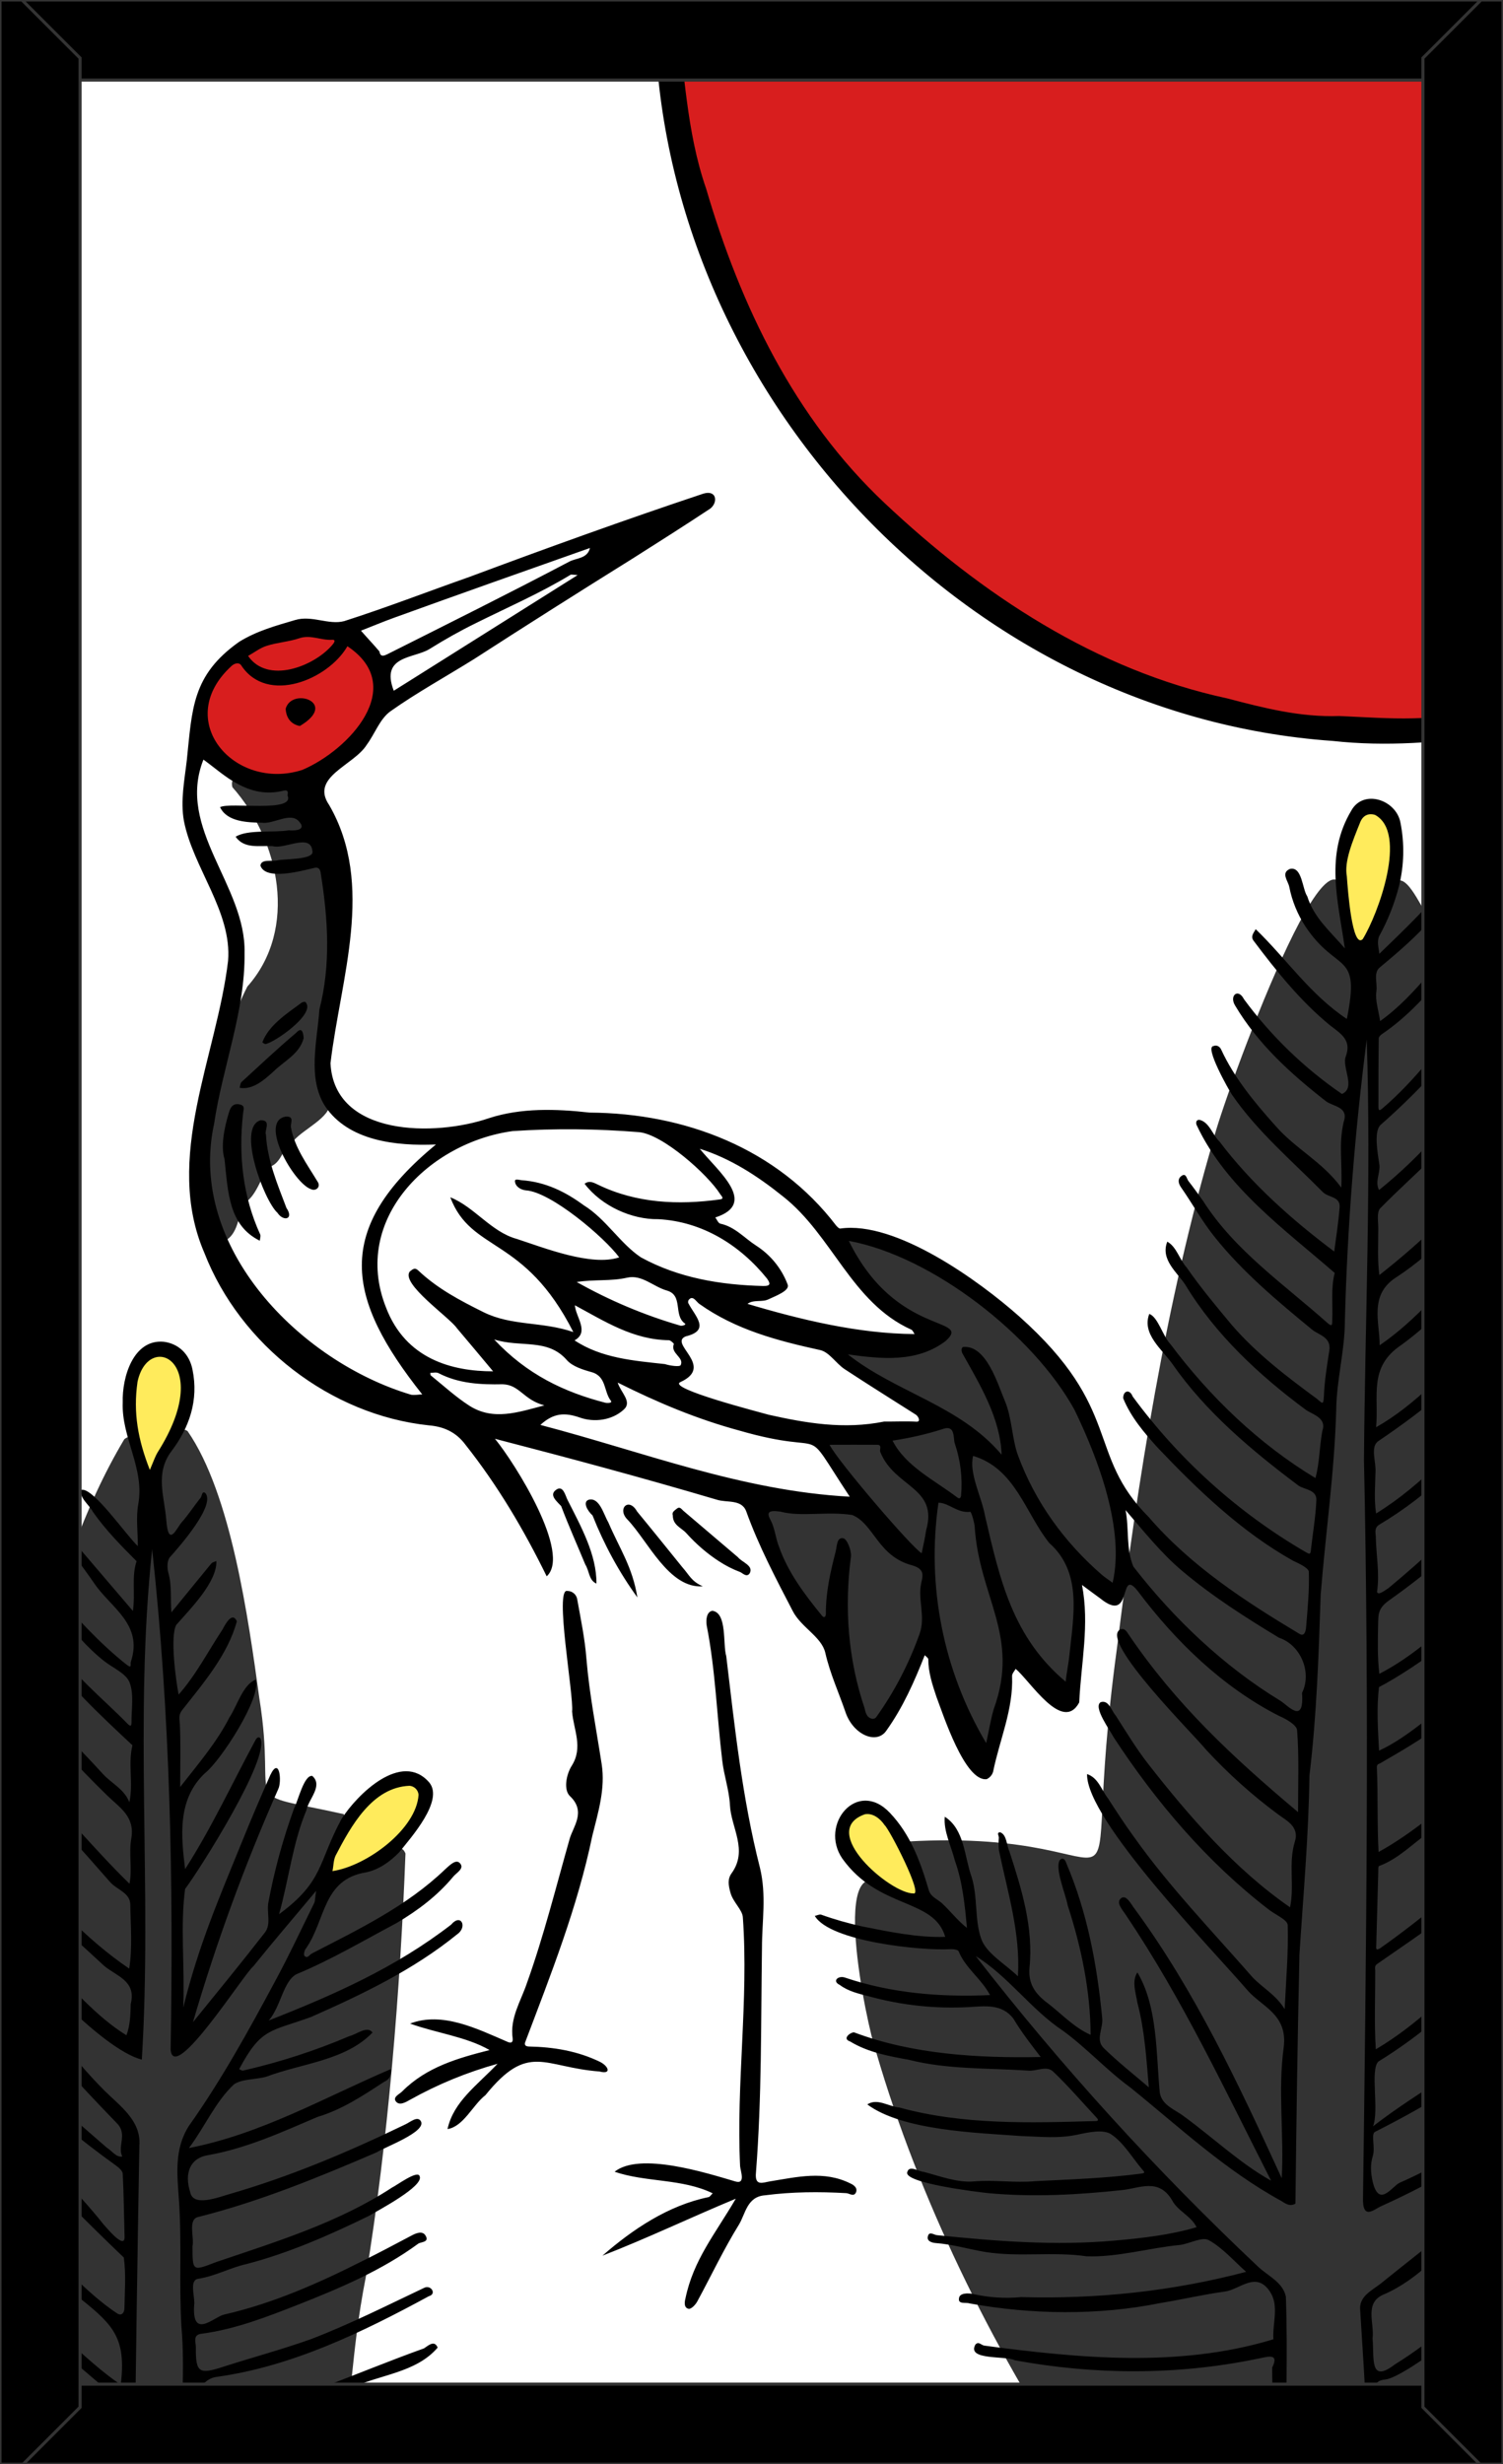
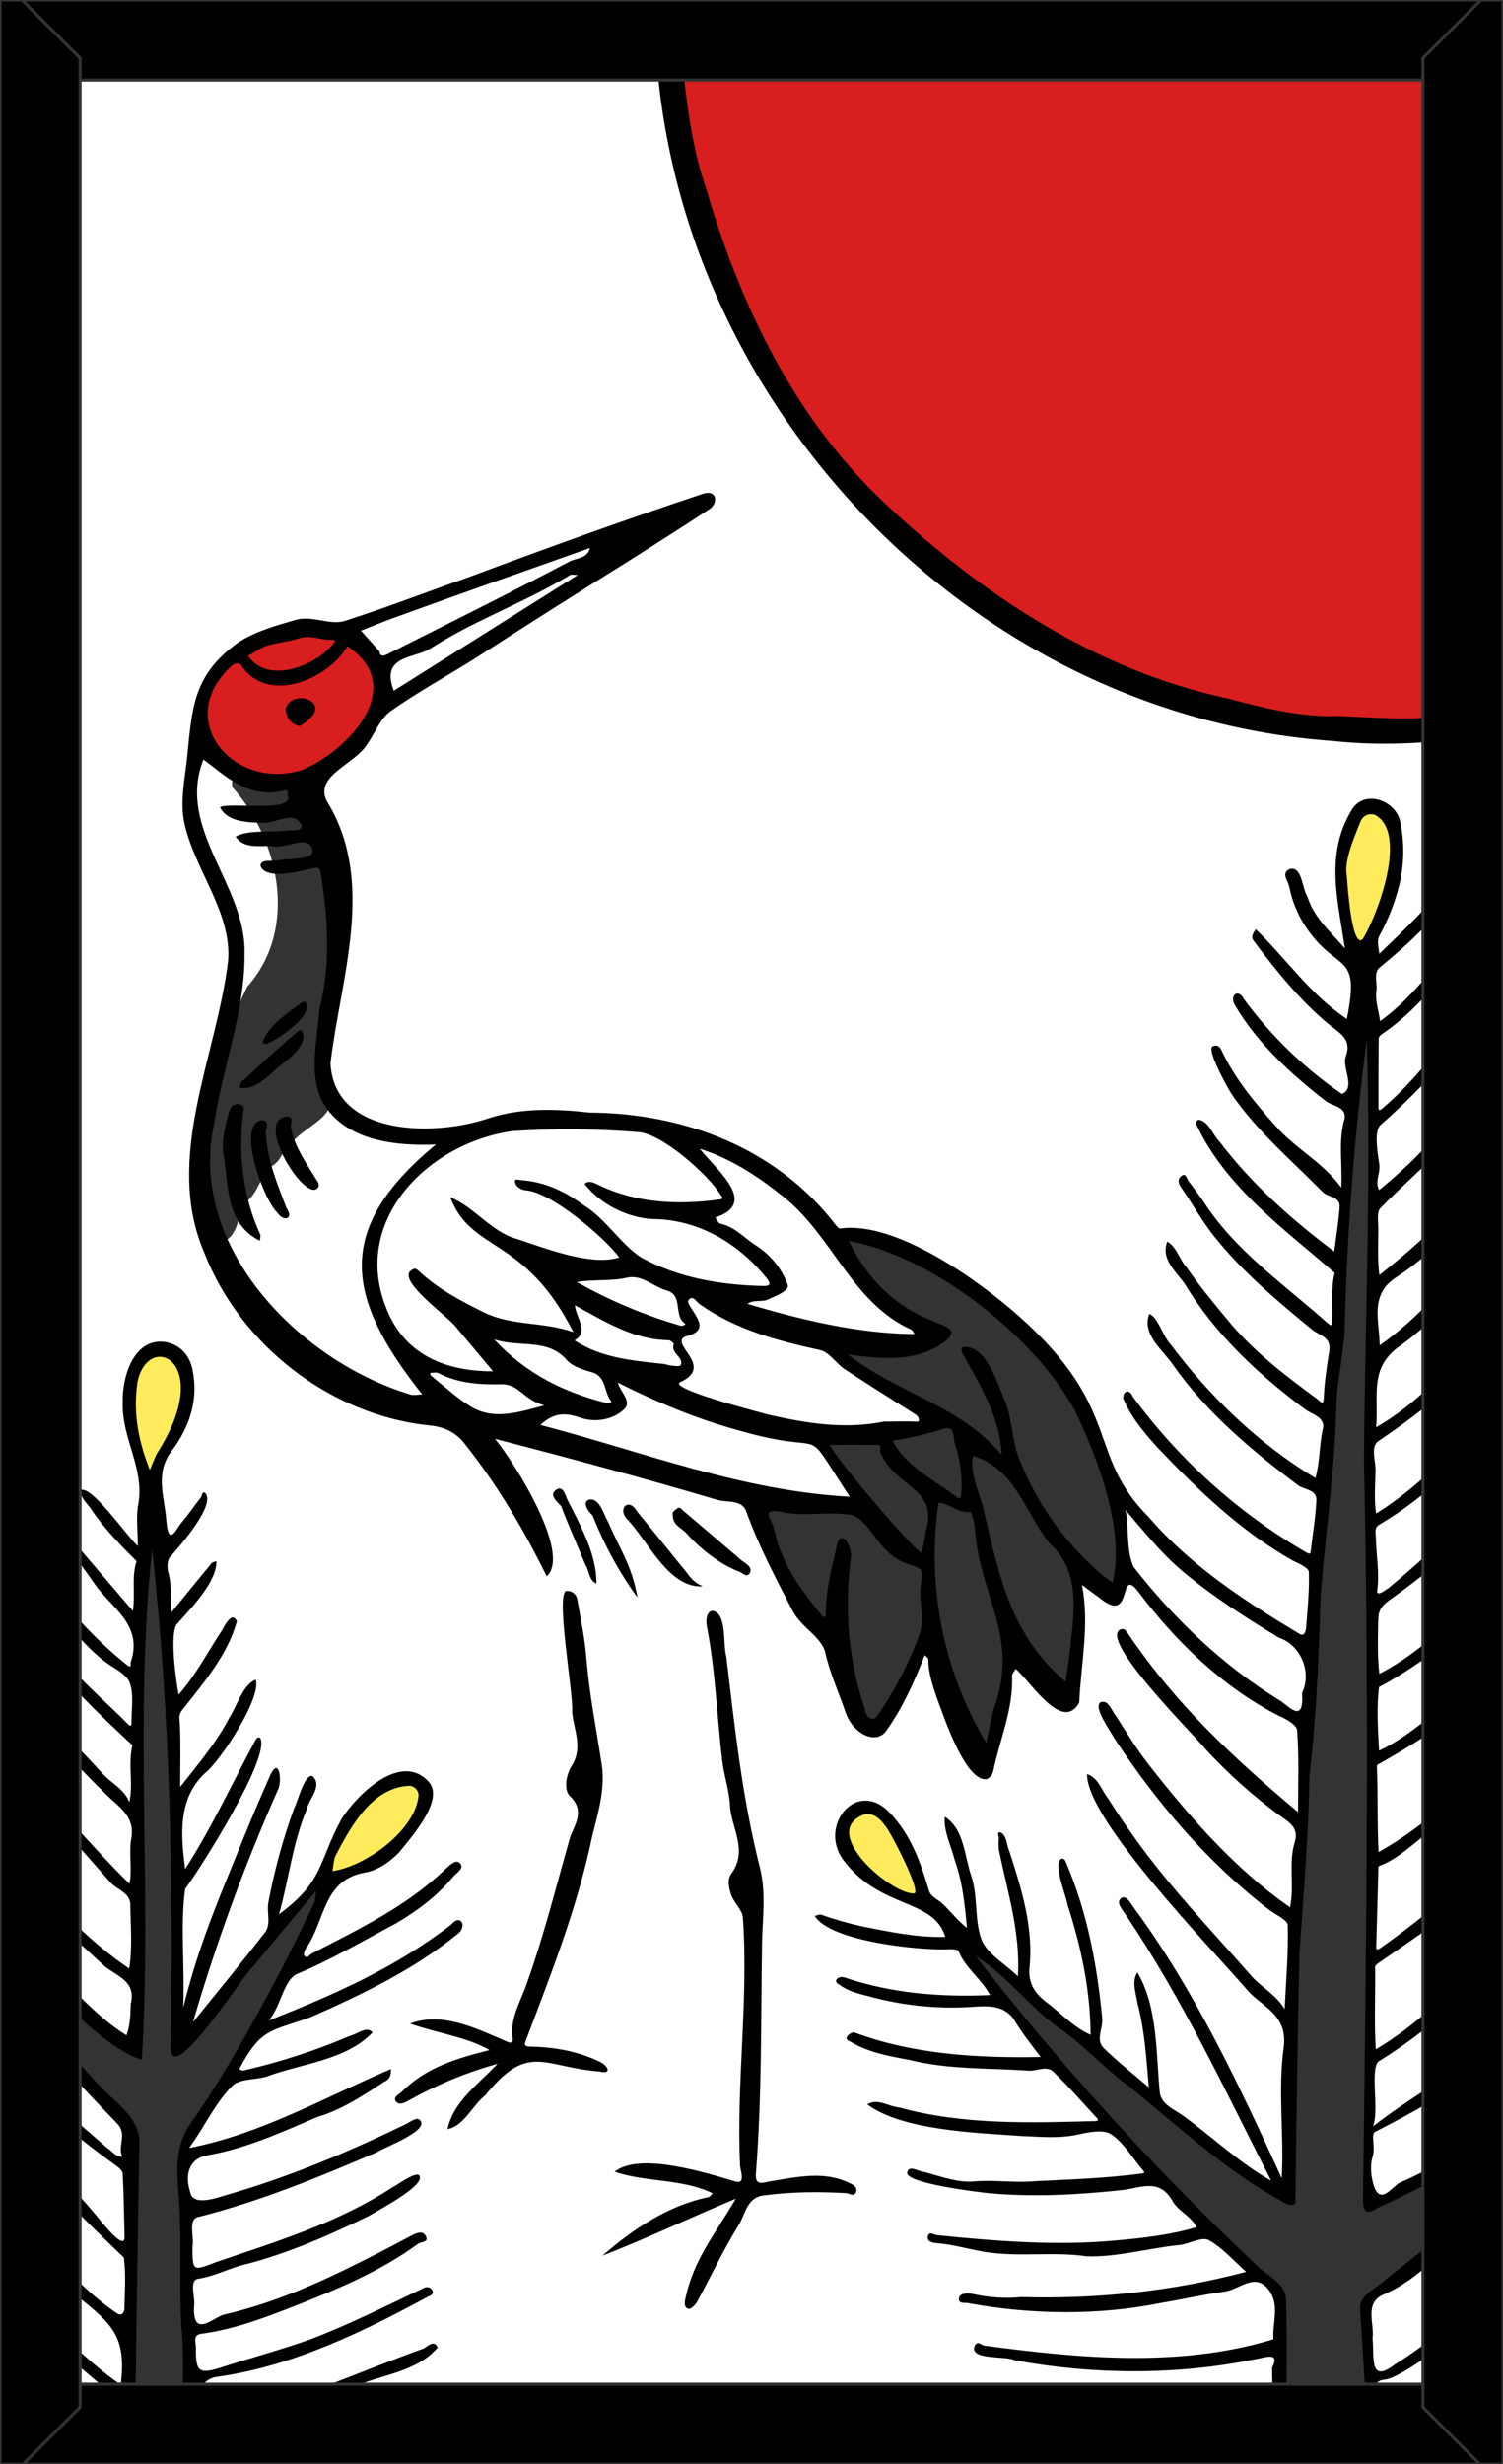
<svg xmlns="http://www.w3.org/2000/svg" xmlns:xlink="http://www.w3.org/1999/xlink" viewBox="0 0 976 1600">
  <rect x="0" y="0" width="976" height="1600" fill="#808080" stroke="none" />
  <style type="text/css">
	.st0{fill:#FFFFFF;}
	.st1{clip-path:url(#SVGID_2_);}
	.st2{fill:#333333;}
	.st3{fill:#FFEB5C;}
	.st4{fill:#D81E1E;}
	.st5{fill:none;stroke:#333333;stroke-width:2;stroke-linecap:square;stroke-miterlimit:3;}
</style>
  <g id="Paper_Backing">
    <path class="st0" d="M960,22v1556c0,3.3-2.7,6-6,6H22c-3.3,0-6-2.7-6-6V22c0-3.3,2.7-6,6-6h932C957.3,16,960,18.7,960,22z" />
  </g>
  <g>
    <g>
      <defs>
        <path id="SVGID_1_" d="M960,22v1556c0,3.3-2.7,6-6,6H22c-3.3,0-6-2.7-6-6V22c0-3.3,2.7-6,6-6h932C957.3,16,960,18.7,960,22z" />
      </defs>
      <clipPath id="SVGID_2_">
        <use xlink:href="#SVGID_1_" style="overflow:visible;" />
      </clipPath>
      <g class="st1">
-         <path class="st2" d="M903.9,1604c-15.9-8.7-15.5-6.3-14.7-25.7c0.8-23.7-0.6-45.3-2.2-69c-7.2-23.9,28.9-29.3,38.5-42.5     c17.9-12.8,34.4-31.8,51.9-42.5c7.5,36,0.1,136.3,2.6,175.7C984.4,1608.5,905.7,1602.2,903.9,1604z M697.2,1604     c-53.8-81.6-100.5-176.4-128.2-271.4c-6.3-17.5-32.1-140.9,9-105.5c34.6,17.7,13.7-14.2,10.9-31.4     c167.1-9.7,108.8,77.3,136.4-125.5C738.8,961.8,756.8,846.1,788,740c4.8-22,84.5-243.5,86.3-142.9c7.8,51.1,26.9-12.5,30.1-22.8     c8-10.8,17.4,13.6,24,22.5c93.3,191.5,37.2,516.5,51.7,726c0,6.5-0.2,50,0,57.7c-6.6,9.7-21.8,13.8-29.8,19.8     c-13.5,8.6-29,14.7-42.7,23.1c-7.8,6.4-14.9,11.6-20.1-6.3c5-168,2.7-338.5,3-505.3c-0.9-11-0.5-19.5,4.2-27.8     c-1.5-14.1-7.7-31.2-0.9-46.9c-1.7-16.5-5.9-37.2-0.9-54.7c3.5-6.4-5.5-14-1.5-20.5c1-3.2,0.7-4.2,0.3-7     c-4.8-14.9,3.4-24.4-0.5-36.4c1.4-21.5,2.6-83-13.5-31.3c-0.5,4.5,0.9,10.9,2.8,15.3c-0.9,5.8-7.6,11.3-4.7,17.1     c1.6,33-3.3,70.6-6.5,103.1c0.9,29.6-2.5,60.9-7.4,90.7c0.2,14.4,0.5,31.3-3.8,46.9c-2,10.9,1.9,24.1-1.7,36.1     c-4.5,20-1.4,40-4.3,60.6c-2.7,8.7-8.7,11.8-1.8,21.3c5.4,14.5-3.5,29.6-4.5,41.8c4.7,39.8-2.6,78.1-3.9,118.3     c-3.7,47.2-5.8,96.1-5.3,145c2.9,27.1-0.2,50.3-29.6,24.1c-32.8-25.6-67.3-49.1-95.6-79.5c-14.9-11.8-33.8-19.9-44.4-37.7     c-3.6-4.4-10.9-4.9-14.5-10c-11.5-5.7-10.5,8.5-5.4,14.5c11.3,11.4,24.4,24.8,32.8,40.1c21.8,25,48.7,47.2,67.2,75.2     c0.1,2.7,1.9,5,4.5,5.6c11.1,5.3,21.8,19.2,29.3,29.4c15,13.6,31.9,26.5,47,40.4c8.1,17.2,0.7,34.8,2.3,51.4     c-2.2,8.5,2.9,17.8-1.9,26.1c-2,2.6-1.6,6.3,0.9,8.4c5.4,5.3,0.5,18.8,2.1,27.2C837.4,1612.4,699.7,1600,697.2,1604z M0,1604     c-11.5,0.7-0.1-316.2-4-320.3c1.3-7.1,11.5-4.4,11.8,2.1c17.7,34.7,45,62.8,71.3,90.3c7.8,8.2,2,15.1,4.1,22.5     c-0.7,13.5,2,28.4,1.5,42.6c-3.5,20.7,6.6,46.2-3.6,64.8c-6.6,5.6,6.3,28.7,1.4,42.8c-2.8,14.7,3.8,31.8,1.2,46.8     C78.9,1609.4,11.4,1602.4,0,1604z M129.4,1599.4c-12.1-2.3-3.7-18.6-5.6-26.3c-8.6-10.1,6.5-22.8,2.6-32.6     c-6.1-11.2-1.6-32.3-4-45.6c1.5-17.7-4.5-38.4,0.7-56.5c3.5-9.3-11.2-23.8-2.3-33.8c-4.5-22.6,23-40.4,30.7-60     c1.8-12.3,16.5-20.7,19.1-31.6c5.8-10.4,10.1-27.7,19.9-34.4c2.8-1.3,4.2-4.4,3.2-7.3c-0.1-9.9,9.6-17.2,10.8-27.9     c-7-34.8-64.5,69.3-79,74.1c-16.4-6.6-11-77.7-8.4-92.9c3.6-6.6-4.4-14.7-2-23.7c-2.9-13.7,6-28.9-2-40.1     c2.9-36.2-4.9-69.1-3.6-104.6c-1.1-10.9-8.2-85.1-15.9-51.7c-5,25.1-2.4,49.8-4.4,75.2c-2.1,30.6,3.3,61.9-1.8,93.5     c1.4,34.4,3.6,72.8,0,108c16.3,107.3-61-17.8-91.3-33.6c14.7-102.9,31.7-224.4,84.6-313.1c8.3-6.7,8.8,10,11,14.9     c13.2,19.2,17.2-28.6,30.1-20.2c28.2,40.7,39.4,121.1,46.6,173.4c12.1,75.2-15.9,59.6,54.8,75.3c7.6,15.3-36,55.7,13.8,34.6     c7.6,2.3,21.7-21,26.3-9c-3.3,87.8-11.3,187-25.6,274.1C215.6,1590.3,251,1585.4,129.4,1599.4z" />
        <path class="st3" d="M592.6,1233.4c-56.8-12.5-54.6-84-14.9-50.7C582.5,1192.4,609.5,1229.5,592.6,1233.4z M215.8,1218.9     c-13.3-19.1,28.2-65.2,49.6-63.4C300.2,1170.2,238.9,1218.9,215.8,1218.9L215.8,1218.9z M97.1,958.4c-14.1-17.5-24.6-74.8,6.3-81     C141.3,884.1,111,943.5,97.1,958.4z M883.1,614.8c-17.7-16.7-15.6-56.8-3.7-82.5C919.6,498.3,908.4,601.5,883.1,614.8     L883.1,614.8z" />
        <path class="st2" d="M835,1604c-3.4-0.2-4.4-3.3-3.9-6.3c-0.5-35.3,0.9-67.9-0.3-106.1c-44-44.7-91.9-90.4-134-138.4     c-8.3-13.4-78.3-81.2-63.7-87.6c26.9,11.5,191.4,180.8,204,150.7c1-241.9,25.1-483.6,43.3-724.4c1.3-6.7,1.4-30.4,10.4-18.2     c1.8,148.9-2.5,300.8,0.1,450.8c-1.1,99.6-0.3,197.1-2.3,296.5c6.6,25.4,83.6-49.5,91.3-32.7c4.5,30-9.4,39.9-28.9,55.9     c-21.8,20.5-49.3,32.7-63.9,54.6c2.6,34.2,3.7,69.5,4.8,103.1C893.1,1606.8,836.5,1602.6,835,1604z M87.5,1604     c-8.6-5.3-2.9-23.2-4-32.9c2.3-58.4,1.3-120.2,3-178.3c1.3-14-12.2-23.2-21.7-32.7c-24.6-20.4-38.2-55.3-62.1-72.3     c-2.8,0.3-6.9-0.3-6.8-4c2.5-3.6-5.6-43.3,5.2-40.3c20.9,32.5,47.3,61,78.1,84.3c18.6,5.4,6.6-37.3,10.7-48.5     c-6.6-256.3,15.7-443.2,25.4-36.2c-5.8,144.6,15.9,56.8,73.6-1.3c42.5-50.7,4,31.2-6.6,47.2c-17.2,46.6-67.9,84-62.1,136.3     c2.5,57.6,1.7,115.6,3.3,172.9C128.6,1609.6,91.1,1601.8,87.5,1604L87.5,1604z M640.4,1135.8c-17.8-6.5-26-87.4-41.8-67.5     c-8.2,20-35.3,84.1-44.4,29.1c-7.3-12.5-1.2-37.6-13.6-44.9c-21,3.4-44.1-54.1-44.6-72.3c7.4-10.4,70.1,11.8,61.9-10.5     c-36.3-41.6-24.2-36.2,13.4-35.5c10.3-3.2,21.6-5.4,32.5-8.1c27.6-11.5-98.4-50.4-43.5-49.9c15.2,1.6,28.2,3.9,43.1-4.1     c4.7-2.1,4.2-9.5-0.7-11c-16.6-1.5-75.3-60.3-46.2-59c96.3,26.6,184.3,123.5,169.5,227.7c-42.1-12.1-15.9-15.4-29.8,60     c-0.1,10.5-9.8,4.3-13.6-0.6C639.8,1024.7,662.2,1116,640.4,1135.8z M146.2,805.5c-29.3-39.5-5.6-125.5,14.4-164.9     c33.2-37.3,21-94.9-9.7-129.5c-3.5-15,25.4,5.7,34.5-2c10.7,0.6,1.7,14.8,8.8,18.7c3,1.9,6.4,5.6,5.9,9.7     c37.6,62.6-4.3,121,14.4,178.3c-0.2,10-17,17-23.7,24.7c-6.7,2.9-7.3,13.5-14.6,16.7c-7.8,6.4-8.7,20.1-19.4,25     C155.6,789.8,153.8,801.9,146.2,805.5z" />
        <path class="st4" d="M182.9,506.6c-92.7-7.6-45.2-105.8,24.9-96.1C279,419.8,236.8,503.4,182.9,506.6z M911.6,470.5     c-163.4,6.1-331.1-93.7-411-233.2c-32.9-64.6-53.8-121-61.5-196c-3.4-10.8,2.4-30.6-9.1-36C402.2-19.4,977,3.6,976-4     c11.5-0.8,0.1,465.1,4,469.1c-1.1,6.9-6.7,2.2-10.8,1.7C952.3,468.1,929.5,470.7,911.6,470.5z" />
        <path d="M995.5,1370.7c-4.4-2.2-14.6,7.7-19.5,9.7c-21.8,13-43.7,26.6-67,36.8c-4.8,2-13.6,17.1-17.7-1     c-1.2-5.2-1.5-11.2,0.1-16.1c1.9-5.7-1.5-14.9,1.7-16c35-17.8,69.2-37.9,97.5-65.3c5-2.4,0.6-7.1-3.1-3.5     c-30.7,23.7-65.5,41.8-95.9,65.3c4.1-10.4-2-36.4,3.4-42c27.9-17.2,53-38.7,74.2-63.7c2.4-3.2,9-9.8,5.7-13.3     c-4.9-2.8-7,5.8-10.6,9.3c-22.2,21.4-44,43.9-70.9,59.7c-1.1-17.1-0.3-34.2-0.4-51.3c0-1.5-0.7-2.9,1.7-4.4     c19.5-13.7,80.1-53.2,86-73.4c-2-0.1-3.5-0.1-4.8,1.3c-26.8,20.4-52.2,42.9-79.7,62.2c-3.1,1.9-2.5-0.2-2.5-2.1     c0.5-15.8,0.8-31.7,1.3-47.5c0-1.3-0.1-3.6,0.5-3.8c12.7-4.7,21.8-14.5,32.5-22c16.4-12.4,43.8-28.3,48.5-49.1     c-8.9,1.1-12.2,9.5-18.5,14.8c-19.8,16.9-40.3,34.8-62.8,47.2c-1-18.2-0.3-36.4-1.1-54.6c-0.1-2.6,0.9-2.3,2.3-3.1     c26.3-15.2,54.5-31.6,71.1-57.7c-9.3,0.7-11.8,7-17.8,12.3c-18.5,11.7-34.3,28.1-54.2,37.3c-0.7-13.4-1.7-28.2,0-41.3     c21.4-11,76.5-48.3,78.4-72.3c-8.5,2.9-12.5,12.7-19.3,18.3c-18.2,16.7-36.9,34.1-58.9,45.4c-1.3-10.6-1-21.4-0.8-32.1     c0.2-6-0.4-10.2,7-15.5c26.8-19.1,53.5-40.4,68.8-70.8c-1.3-3.8-4.8-3.1-6.3,0.2c-18.1,23.6-39.9,43.6-62.7,62.5     c-1.6,0.9-6.8,5.3-7.5,2.5c1.8-12.1-0.6-24-0.8-36c0-1.6-1.3-5.5,2.2-7.6c16.3-9.7,31.4-21.3,45-34.5     c11.6-11.2,21.4-24.3,31.5-37c1.6-2.4,0.3-6.4,0.5-9.1c-24.2,26.6-48.2,54.3-79,73.3c-1.4-8.8-0.6-18-0.4-27     c0.4-6.9-3.6-16.5,2-20.1c26.8-18.2,69.5-49.5,80-80.5c-7.3,0.8-10,8.2-14.3,12.8c-21,21-41.3,44.1-67.3,58.8     c1.9-20.6-5.2-39.1,16.5-53.5c22.5-16.5,43.2-38.4,56.3-64c-3.7-1.3-5.7,1-7.9,3.4c-19.8,21.3-38.4,44.3-62.6,60.9     c0.1-14.8-7.2-32.9,11-44.3c26.3-17.2,48.4-42.1,65.1-68.6c2.4-3.1,5-10.1,2.2-12.9c-2-1.1-2.9,1-3.8,2.9     c-19.6,29.9-46.6,55.2-74.7,77.3c-1.3-9.8-0.7-19.8-0.7-29.6c0.1-4.7-1.2-10.9,1.2-13.7c22.9-23.4,49.9-44.4,67-72.8     c2.4-5.7,14.6-19,8.6-24.2c-2.2-1.7-5.2,3-7,6c-18.3,30.2-41.8,56.9-69.3,79.1c-2.7-5.5,0.5-10,0.3-15.8     c-1.3-8.9-3.8-22.5,0.8-26.6c25.1-21.9,68.2-66,77.5-97.6c-6.6,1.3-16.8,19.5-22.5,25.2c-16.4,21.8-32.9,43.8-53.8,61.7     c-1.9,1.6-2.7,1.9-2.7-1c0-14.8,0-29.6,0.2-44.4c0-0.9,1.1-2.1,2-2.7c16.6-11.2,30.1-26.2,42.6-41.6c6.2-9.5,16.3-18.4,17.5-30     c-21.1,19.5-37,45.9-61.2,63.1c-1-6.9-3.3-13.4-2.4-19.5c0.8-5.2-2.3-12,2.5-15.6c14.2-11.9,50.1-41.2,46-59.3     c-13.1,19.1-30,34.5-46.6,50.7c-0.5-4.2-1.6-7.6-0.2-11.3c5.7-10.3,10.1-21.4,13-32.8c3.3-13.5,3.6-27.5,0.9-41.1     c-2.8-14.9-24.1-21.9-31.9-7.8c-17.2,28.8-8.7,58.3-4.2,89.5c-9.8-11.4-20-19.8-24.4-33.8c-3.3-4.8-3.3-19.7-11.3-17.8     c-6,2.6-1.2,7.7-0.4,11.6c1.8,9.2,5.4,18,10.6,25.9c20.7,30.9,35.8,15.2,26.8,59.9c-23.8-15.8-39.2-39-59.2-58.3     c-1.2,2.4-3.6,4.6-1.3,7.6c14.7,19.6,30.5,39.2,49.4,54.7c7.5,5.8,14.3,9.7,10.4,20.4c-2.7,6.9,6.8,20.4-2.5,24.3     c-24.5-16.8-46-37.6-63.6-61.5c-3.8-7.5-9.8-2.3-5.7,4.2c14.8,24.9,36.1,44.2,58.9,62c4.5,3.5,15.1,3.5,11.5,13.6     c-3.3,14.6-0.8,25.3-1.5,42.5c-12.7-17.2-29.7-25-43.1-40.5c-13.4-15-26.4-30.7-34.9-49.1c-0.9-2-2.9-3.2-5-2.3     c-6,0.4,10,28.6,12,31.6c16.5,23.9,38.7,42.7,59,63.2c3.5,3.6,11.4,2.8,10.9,9.8c-0.7,9.7-2.3,19.4-3.5,28.8     c-27.6-20.7-53.7-43.9-74.5-71.4c-4.5-4.3-6.6-12.6-13-14.1c-2.7-0.1-2.3,2.7-1.7,3.7c19,40.3,57.1,67.5,89.5,95.7     c-2.6,10.2-1.1,20.6-1.6,30.8c-0.1,2.4,0.3,4.6-3,1.8c-28.2-25.2-60.3-47-80.9-79.4c-3.1-4.3-6.2-8.7-9.5-12.9     c-1.2-1.6-1.5-5.5-4.6-3.2c-2.3,1.7-2.2,4.4-0.2,7.3c7.4,10.6,13.7,22.1,21.8,32.2c18.3,22.9,40.7,41.6,63.3,60.2     c4.3,3.6,12.6,4.7,11.2,13.7c-1.5,9.7-3.1,19.5-3.5,29.4c-0.3,6.4-1,4.7-4.6,1.8c-19.6-14.4-39.4-29.5-55.3-48     c-10.1-12.1-20.2-24.2-29.2-37.2c-4.7-5.1-6.5-13.4-12.6-16.8c-4.6,11.6,6.3,19.8,11.7,28c19.6,32.4,48,58.8,78.4,81.3     c4.5,3,13.5,5.2,10.6,13.5c-2,10.5-1.7,20.4-4.5,30.7c-36.8-22.2-68.4-52.6-94.2-87c-4.9-5.1-8-17.5-13.7-19.6     c-5,13.1,8.4,23.1,15,32.5c21.7,31.2,51.4,56.1,81.9,79c4,2.7,12,2.6,11.6,9.6c-0.5,10.9-2.4,21.8-3.6,32.6     c-0.3,2.8-1.1,2.1-3.1,1.1c-44.1-25.6-82.4-60.1-112.6-101.2c-2-5.2-6.4-3.5-6.1,1.3c5,12.2,13.4,22,22,31.6     c26.3,27.7,54.7,55,88.3,73.8c3.9,1.8,10.1,4.7,10.2,7.2c0.4,12.1-0.8,24.2-1.8,36.3c-0.2,1.8-0.9,6.1-4.4,3.9     c-35.5-21.3-70.5-44.1-97.8-75.8c-40.9-41-16.3-69.8-84-130.2c-26.1-23.2-80.2-62.3-116.3-57.1c-0.7,0.1-1.9-1.1-2.6-1.9     c-38.3-50.2-98.3-73-160.1-73.4c-22.2-2.5-44.6-3.1-65.3,3.6c-34.9,12-100.5,12.2-103-35.6c6.5-55,29.1-115.8-0.8-167.6     c-12.7-18.4,16-25.7,24.4-39.3c5.3-7.2,8.5-16.8,15.4-21.7c17.4-12.3,36.2-22.6,54.3-33.9c34.2-22.1,68.5-43.8,103-65.3     c16.4-10.4,32.8-20.8,49-31.5c6.5-3.5,6.3-13.3-3.1-10.6c-51,17-101.6,35.3-152,54.1c-27,9.5-54.1,20-81.3,28.7     c-10.1,2.7-21-4-31.9-0.7c-12.5,3.7-24.8,7-36.4,14.2c-30.6,21.7-30.4,43.5-33.9,76.8c-1.5,13-4.2,26.3-1.9,39.3     c5.9,30.6,31.3,59,28.7,91c-7.4,62.1-42,128-15.4,189.6c23.3,59.8,81.8,105.3,145.9,112c9.5,0.8,17.5,4.3,23.6,12.5     c21,26.5,38,55.3,52.8,85.5c16.2-14.7-20.4-73.2-33.6-89.3c49.4,12.8,95.5,25.2,143.9,39.5c6.6,2.2,16.3-0.5,19.3,7.7     c8.1,22.5,19.2,43.5,30.2,64.7c5.5,10.6,18.7,16.7,21.1,27c3.1,13.6,8.8,25.9,13.2,38.8c5,14.5,20.3,21.2,26.6,11.6     c10.7-15,18.1-31.8,24.8-48.8c0.8,0.9,2.3,1.8,2.3,2.7c0,8.4,2.6,16.3,5.2,24.1c4.4,11.6,18.5,55.4,32.7,53.7     c2-0.9,3.6-2.7,4.2-4.9c4.2-20.7,13.2-40.4,12.3-62.1c0-1.6,1.5-3.1,2.3-4.6c9.2,7.4,30.4,42,41.3,21.8     c1.2-25.7,6.8-50.6,1.8-76.3c4.7,3.5,8.2,6.1,11.8,8.7c21.8,17.7,11.5-21.4,24.6-4.5c24.4,32.5,54.8,62,91.3,80.7     c4.7,2,11.8,6,12,9.5c1.3,17,0.6,34.1,0.6,53.1c-43.1-36.2-79.3-70.1-110-115.3c-1.2-1.9-2.8-4.6-5.6-3.2     c-13.4,7.4,48.1,68.3,55.8,77.9c14.3,15.5,30,29.6,46.9,42.1c5.3,4,14,7.9,10.8,17.8c-4.3,13.9-0.1,28.4-3.1,42.5     c-35.6-24.6-65.5-59-92.2-93.2c-7.7-9.9-14.2-20.7-21-31.3c-2.8-3.1-4.4-10.3-9.7-8.7c-5.3,3,6.2,18.5,8.3,22.7     c27.5,42.1,60.8,81.2,100.7,111.9c4.3,3.4,12.3,6.7,12.4,10.2c0.5,17.8-1.1,35.6-2,54.5c-5.6-9.2-14.3-13.8-20.8-20.6     c-26.1-29.9-53.9-58.6-76.9-91c-6-8.2-11.5-16.7-17-25.2c-4.3-5.5-6.3-13.4-13.6-15.8c-0.7,29.7,82,114.5,104,140.2     c9.4,10.9,26.4,15.7,23.7,37.2c-3.9,28.1,0.3,56.5-1.3,85c-27.9-60.8-56.1-121.3-95.8-175.3c-1.9-2.5-5.2-9.1-8.5-6.5     c-3.7,2.9,1.1,7.7,3.3,11.2c36.8,54.7,64.1,113.3,94.1,172.2c-20.1-11.2-37.6-27.9-56.4-41.6c-5.8-4.6-14.5-7.1-15.9-15.6     c-2.4-25.3-1.3-55.7-14.5-78c-3.9,5.6-1,13.4,0,19.8c4.7,17.7,5.8,36.1,7.4,54.8c-9.9-8.5-20.1-16.5-29.3-25.5     c-5.6-5.5-0.1-13-1-19.7c-3.3-34.3-9.7-68.7-23.4-100.6c-0.5-1.9-2.3-4-4.2-1.6c-3.2,5.5,4,22.3,5.2,29.2     c8.8,27,14.8,55.7,14.9,84.1c-11.3-4.9-19.9-14.8-29.8-22c-6.6-5.5-10.7-11.5-9.9-21.4c2.7-26.1-5.1-51.3-13.1-75.9     c-1.8-3.8-1.6-10.6-5.9-12.2c-2.6,0-0.8,2.3-0.9,3.5c-0.2,2.6-0.2,5.2,0,7.8c5.6,27.4,14.1,53.7,12.4,82.2     c-8.6-8.3-20.6-14.9-23.9-24.5c-4.3-12.3-2.1-27-6.2-40.1c-4.7-13-4.5-30.8-17.4-39c-0.9,9.4,4.2,19.1,6.5,28.3     c5,14,6.5,28.6,7.9,43.9c-6.2-4.9-10.8-11-16.3-16.1c-3-2.7-7.2-4-8.5-8.5c-5.4-18.4-11.8-36-25.3-50.2     c-21.2-22.3-46,7.7-30.8,29.8c23.8,33.2,59.4,25.4,66.8,50.8c-17.7,0.6-36.5-3.3-54-6.8c-9-2-17.9-4.5-26.5-7.6     c-1.2-0.4-2.8,0.5-4.2,0.8c9.8,16.6,68.9,22.7,88.1,21.6c1.8-0.1,4.9,0.3,5.3,1.4c4.5,11,14.7,17.7,20.4,28.4     c-32,1.4-63.9-1.1-94.3-11.4c-4.3-1.4-8.5,2.3-3.3,4.8c5.6,4.2,12.3,5.7,18.9,7.4c21.1,5.8,43,8.2,64.9,7     c10.2-0.6,21.4-2.3,28.9,7.4c5.2,8.8,12.3,17.9,17.8,25c-40.2,0.8-83-1.6-121.2-16c-2.3-0.1-8,4.1-2.6,5.9     c11.7,7.1,24.9,9.5,38.1,11.9c25.3,6.4,51.2,5.3,76.9,7c5.9,0.8,12.4-3.6,16.9,0.7c9.8,9.3,18.7,19.7,27.9,29.6     c0.9,0.9,2.3,2.5-0.4,2.5c-42.7,1.2-85.8,2.6-127.4-8.8c-7-0.6-14.3-6.3-20.8-2c22.9,17,71.1,18.4,99.7,20.5     c12.3,0.4,24.5,1.8,36.8-0.9c7.1-1.5,16.6-3.6,21.7-0.3c8.2,5.4,13.7,15.1,20.3,22.9c1,1.2,2.6,2.4-0.6,2.7     c-22.6,3-46,3.8-68.6,4.9c-13.5,1.3-26.7-1-40.2,0.2c-10.5,0.9-21.5-3.3-32.4-6.2c-3.2-0.1-9.4-4.6-10.7,0     c-3.2,7.2,45.9,13.1,52.5,13.8c29.3,2.7,58.1,1.1,87.1-2c11.3-1.2,23.6-8,32.3,6.6c3.5,6.9,12.5,10.3,15.9,17.5     c-16.6,5-35.7,7.2-53.2,8.7c-38.5,3.5-76.9,0.4-115.3-3.5c-2.2-0.2-5.2-2.9-6,0.9c-0.7,3.1,2.8,4,5,4.2c11,0.8,21.5,4,32.3,5.8     c21.9,3.5,43.8-0.4,65.7,2.8c19.9,0.8,41-5.5,61.1-7.4c6.3-1,14.1-5.4,18.3-3.1c9,5,16.2,13.4,24.3,20.6     c-47.8,12.6-96.9,17.8-146.1,16.4c-10.4,1-21,0.3-31.2-2c-3.2-0.7-8.5-0.7-9.1,2.4c-1,4.6,4.1,2.8,6.8,3.7     c40.3,7.3,83.5,7.9,123.7-0.2c14.1-2.3,28-5.6,42.1-7.5c9.7-1.3,20.3-13.6,29.3,0.1c6.1,9.3,1.5,20.5,2.2,30.8     c0,0.2-1.1,0.3-1.7,0.6c-60.4,17.9-124.5,11.8-186,3.6c-1.9-0.2-3.7-3-5.8-0.7c-5.9,10.5,19.9,7.1,25.5,10.2     c51.4,9.5,105,9.8,156.3-0.7c6.7-1.1,16.1-5,10.9,5.5c-0.1,30.9,5,24.5-27.1,28.3c-40.3,7.3-81.6,4.5-122-0.6     c-2.9,0.4-19.2-4-17.9,0c0.1,1.5-0.5,3.4,2.3,4.7c24.5,6.8,50.7,6.8,75.9,9.5c24.1-0.8,49.2-0.1,72.8-5.7     c23.5-7.2,16.5,8.1,17.2,24.5c-1.1,5.3,7.3,8.4,8,2.4c-0.5-36.3,1-73.1-0.3-109.2c-2-9.5-11.7-13.4-18.2-19.6     c-66.2-62.4-127.4-129.7-183.2-201.5c21.1,13,36,34.8,56.7,48.5c15.5,11.3,28.2,25.5,43.7,36.8c31.8,25.7,61.7,53.8,97.9,73.6     c2.5,1.6,5.7,4,9.3,1.8c0.6-53.2,1.4-107.8,2.6-161.6c2.5-38.8,6-77.5,6.5-116.3c4.7-39,6-78.3,7.3-117.5     c3.2-40.1,9-80,10.1-120.2c0.2-19.2,5.6-38.4,5.6-57.3c1.6-61.2,6.4-122.3,14.2-183c3,91-1.1,182.1-1.8,273.2     c3.5,159.3,1.5,318.9-0.6,478.3c-0.6,15.8,7.1,8.1,11.9,6c18.3-8.2,36.1-17.6,53.3-27.9C957.3,1398.4,997.3,1379.3,995.5,1370.7z      M593.2,1229.4c-14.8,0.3-62.5-40.5-31.6-51.4c5.1-1,10,2.8,12.8,7C577.6,1187.7,599.7,1230.7,593.2,1229.4z M508.4,776.8     c32.2,25.3,44.5,69,83.3,86.5c1,0.4,1.5,1.9,2.2,2.9c-36.3-0.2-73.9-9.3-108.5-19.6c3.9-3,9.6-0.9,13.7-3     c4.9-2.3,13.8-5.6,12.4-9.5c-3.9-10.5-11.2-19.4-20.6-25.4c-7.6-4.9-13.7-12.2-23.2-14.2c-1.3-0.3-2.2-2.7-3.2-4     c28.1-9.1,1.6-30.1-10.1-44.6C474,752,491.6,763.3,508.4,776.8z M624.1,970.9c-0.1,1.4-0.8,2.5-2.2,1.6     c-14.6-11.2-33.8-20.3-42.3-37.1c11.2-1.7,22.3-4.2,33.1-7.7c7.8-2.5,6.2,6.3,7.3,9.5C623.7,948,625.1,959.5,624.1,970.9z      M601.4,993.6c-0.7,5-1.9,10-2.9,14.9c-6.1-3.3-54.7-60-59.8-70.4c10.8,0,20.9-0.1,31,0c3.3,0,1.3,3.1,1.9,4.6     C580.9,966,609.4,965.5,601.4,993.6L601.4,993.6z M595.4,923.1c-7.2-0.4-15,0-21.2-0.1c-26.2,5.3-50.8,1-75-4.4     c-4.4-1.3-66.3-17.1-57.4-21.2c22.8-10.4-8-25,3.5-29.7c16.5-4,5.9-13.2,1.6-21.7c-0.2-0.8,0-1.7,0.6-2.3     c2.6-2.7,4.6,1.5,6.6,2.9c23.6,16.8,50.7,23.9,78.5,30c5.9,1.3,10.3,8.7,15.9,12.4c15.2,10,30.6,19.6,46,29.4     C596.2,919.3,598.1,923,595.4,923.1L595.4,923.1z M373.1,870.3c9.8-5.5,0.8-15,0.2-22.8c19.5,10.5,37.8,22.4,61.1,22.7     c1.1,0.1,2.9,1.8,3.2,2.4c-2.5,6.2,6.9,8.7,4.4,13.8c-0.6,1.2-6.9,0.4-10.2-0.7C411.6,883.5,390.6,881.9,373.1,870.3z      M393.1,910.8c-26.7-6.9-50.9-18.3-72.2-41.1c17.4,5.5,34.6-1,47.2,13.4c3.6,4.1,10.3,6.2,16,7.8c9.8,2.7,7.9,12.6,12.5,18.5     C398,911.1,394.3,911.1,393.1,910.8z M444.7,859.3c1.3,0.9-1.9,1.8-3,1.4c-23.4-6.8-45.9-16.3-67.2-28.3     c11.5-1.8,22.1-0.4,32.7-2.8c9.6-2.2,17,5.8,25.7,8.3C443.9,840.9,437.1,853.9,444.7,859.3z M265.1,442.6l-9.4,5.9     c-8.9-23.1,13.3-20.8,23.4-27.2c9.6-6,19.5-11.6,29.7-16.6c20.7-10.3,41.9-19.5,61.7-31.5c0.6-0.3,1.5,0,4.6,0.2L265.1,442.6z      M255.9,401.1c42.5-15.4,84.5-30.2,127.2-45.3c-1.6,7-9,6.5-13.3,8.8c-39.1,20.6-78.7,40.3-118.1,60.1c-1.7,0.8-4.7,2.5-5.3-1.7     c-3.8-4.5-8.1-9-12-13.5C241.6,406.7,248.7,403.7,255.9,401.1L255.9,401.1z M173.3,419.3c6.9-2.2,14.3-2.6,21.1-4.9     c7.4-2.5,14.1,1.5,21.2,1c3-0.2,1.2,2.3-0.2,3.8c-11.9,13.6-41.6,25.1-54.3,6.7C165.2,423.6,169,420.6,173.3,419.3L173.3,419.3z      M150.7,432.1c2-1.6,4.7-2.1,6,0c16.9,25.6,56.5,9.1,68.9-12.5c39.4,26.2,1.1,67.4-29.3,80.3     C152.1,514.1,111.5,467.4,150.7,432.1L150.7,432.1z M267,905.6c-72-21.4-145.4-95.7-128-175.8c5.5-37.1,20.3-73.4,19.8-111.1     c1-43.8-44.5-80.7-26.7-125.5c7.2,5.2,14.2,11.5,21.9,15.6l0,0c8.9,4.9,18.6,7.4,30.1,4.6c3.3-0.8,2.9,1.4,2.6,3.1     c5.2,11.4-37.6,4.1-43.8,7.6c4.6,9.7,18.2,9.9,27.2,10.1c7.3,1.1,18.4-7.1,23.9-1c5.5,5.8-2.4,6.3-6.5,5.9     c-9.8,1.7-26.8-0.7-34.5,4.2c5.7,8.1,15.5,5.6,24,6.1c7.9,2.3,25-8.9,25.9,3.5c0.8,5.4-18.4,4.7-22.6,5.7     c-3.5,1-10.6-1.2-11.2,3.4c3.3,10,26.8,3.4,34.7,1.6c3.8-1.1,4.3,2,4.5,3.6c4.7,29.5,6.6,59-0.9,88.3     c-1.4,20.4-7.9,44.3,3.6,62.6c15.1,22.7,46,26.1,72.1,25c-67,55.2-58.4,99.9-8.9,162.3C271.9,905.4,269.4,906,267,905.6z      M250.6,848.8C228,791.6,278.9,741.7,333,734.4c27.3-1.8,54.6-1.5,81.9,0.7c15.3,1.3,44.7,27.4,52.8,40.3     c0.9,1.3,2.9,3.1-0.4,3.4c-26.8,3.7-54,2.5-78.8-9.5c-2.8-1.3-5.7-3.1-8.9-0.7c11.1,14.6,30.8,23.3,47.8,23     c28.8,1.5,53.3,17,70.7,38.6c2,2.9,2.8,4.9-2.5,4.8c-27.8-0.7-54.9-5.2-79.4-18.6c-13.4-8.9-22.9-25.1-37.1-33.8     c-11.8-8.7-24.8-15.2-40.4-16.3c-1.6-0.1-4.6-1.3-4.3,0.9c0.4,3.5,4.1,5.4,7.1,5.7c16.2,1,50.8,30.3,60.6,43.5     c-18.1,6-48.5-6.1-66.6-12c-16.5-4.5-27.6-20.9-43.1-27c13.7,36.2,48,24.6,79.9,87.5c-20.4-7-39.9-3.8-58.3-12.9     c-15.3-7.6-29.9-15.3-42.3-27c-2.2-2.1-3.4-1.2-5.6,0.6c-6.1,7.9,25.9,29.8,30.6,36.8c7.9,9.3,15.8,18.8,23.5,28     C293.6,890.4,263.4,882.5,250.6,848.8L250.6,848.8z M304.9,912.8c-8.9-5.7-16.8-13-25.1-19.7c-0.4-0.3-0.3-1.2-0.4-1.7     c1.8,0,3.9-0.6,5.4,0.2c13.1,6.8,27.4,7.5,41.6,7.2c11.1,0.3,13.4,10.1,27.1,13.7C336.4,917,320.4,922.6,304.9,912.8L304.9,912.8     z M350.9,925.2c8.5-7.8,15.8-8.2,25.6-4.8c9.3,3.3,20.9,1.9,28.6-5.2c5.6-5.1-2-11-4-17.5c25.8,12.9,51.2,23.6,78.8,31.1     c62.3,18,38.3-7.9,71.9,43C481.4,968,417.5,942.6,350.9,925.2L350.9,925.2z M597.2,1060.7c-6.9,19.4-16.4,37.8-28.4,54.5     c-0.6,0.6-1.5,0.9-2.4,0.8c-3.8-0.7-4.4-4.5-5-7c-10.7-31.6-13.2-65.3-8.8-98.5c0.3-4-2.6-11.3-5-11.7c-4.3-0.8-4,4.9-5,8.8     c-3.4,13.2-6.4,26.4-6.3,40.1c0,1.9-1,3.3-2.6,1.3c-11.3-13.9-22-28-27.9-44.9c-2.2-5.5-2.6-11.9-5.5-17.3     c-2.5-4.6-1.6-6.5,6.5-5.3c13.6,3.6,30.4-0.4,46.7,2.2c14.1,5.8,16.5,26.9,39,32.7c7.7,2.4,7,6,5.7,11.5     C595.9,1038.8,601.1,1049.6,597.2,1060.7L597.2,1060.7z M645.3,1109.7c-2,6.8-3.1,14-4.9,22.1c-27.9-47-38.8-102-31-156.1     c6.7,0,12.4,7,20.7,5.9c0.9,0.6,2.6,7.2,2.8,9.2C635.7,1037,662.6,1062.1,645.3,1109.7L645.3,1109.7z M694.4,1075     c-0.6,5.6-1.8,11.2-2.4,16.9c-34.4-28.9-42.7-66-52.4-107.9c-2.1-11.9-10.5-27.3-7.7-38.7c27.5,8.2,33.9,37.2,49.5,56.6     C703,1021,697,1049.5,694.4,1075L694.4,1075z M715.5,1022.5c-24.5-21.3-43.3-47.3-54.4-77.4c-4-10.8-3.9-24.3-8.5-35.3     c-4.6-10.7-12-36.8-27.3-35.2c-1.3,0.8-1,3-0.2,4.4c11.4,20.3,24.5,41.9,25.3,65.5c-27.1-32.1-68.5-40.3-99.8-65.1     c21.7,3,44.8,5.5,63.5-8.7c17.8-16.2-32.1-2.2-62.9-65c54.3,10,119.9,61.3,146.5,109.6c15.2,31.3,32.9,77.7,24.8,112.4     C720.3,1026,717.7,1024.4,715.5,1022.5L715.5,1022.5z M831.6,1104.4c-36.9-22.4-69.5-53.5-95.6-87.2c-4.9-11.5-2.7-24.5-5.1-36.7     c11.9,13.8,23.3,28.2,36.9,39.6c19.6,16.5,41,30.1,62.8,43.3c13.7,4.5,21.6,22.1,14.9,35.8C847,1119.8,836.9,1107.9,831.6,1104.4     L831.6,1104.4z M884.9,609.8c-6.8,6.4-9.7-31.8-10.3-40.8c-1.8-9.5,3.5-22.3,8.7-35.2c1.8-4.4,5.4-6,9.6-4.7     C914.4,540.7,894.9,593.6,884.9,609.8L884.9,609.8z M988.7,1403.4c-2.7,27.6-41.8,48.3-60.5,66.5c-8.3,7.4-18.2,15-29.7,19.9     c-12.8,5.4-5.9,18.7-7.2,28.5c1.2,12.5-2.3,29.8,14.5,16.9c25.2-15.5,46.8-36.2,70.6-53.2c1.6,12.2-64.6,62.3-76.9,63     c-6.9,0.8-6.6,4.1-6.5,8.9c1,13.4-1.4,28.2,1.1,41c30-13.6,54.9-34.8,80.1-57.1c-3.1,21.2-46.4,45.1-63.3,58     c-9.1,6.5-24.9,13.7-23.8-4c0.6-31-2.1-61.8-3.9-92.7c-0.3-8.3,7.7-11.9,13.4-16.4c17.3-13.9,34.7-27.6,52.1-41.4     c10.1-8,19-17.2,27.4-26.8C979.9,1410.1,982.7,1405.1,988.7,1403.4L988.7,1403.4z M425.1,6.5c-0.4-1.7-1.6-5.1,2.4-5.2     c4.4-0.1,10.3-0.6,11.3,5.1c5.8,39,6.7,78.6,19.8,116.3c22.3,76.1,57.5,149,115.8,203.9c62.9,59.3,137.4,108.6,222.7,126.9     c23.9,6.3,47.5,12.3,72.5,11.4c16.1,0.7,32.2,1.9,48.3,1.5c17-0.4,33.9-2.1,50.8-3.6c3.6-0.3,5.9,0.5,7.3,2.3     c3.5,5.5,1.3,12.6-7.1,12.1c-34.2,4.9-68.9,7.7-103.4,3.9C623,464.1,426,248.4,425.1,6.5z M555.7,1423.8     c-1.5,2.7-4.1,0.3-6.2,0.2c-17.6-1-35.2-0.9-52.8,1.4c-11.7,0.9-12.6,12.1-16.9,19.1c-9.9,16-18,33.2-27,49.8     c-1.1,2.1-3.9,5-5.5,4.8c-3.3-0.5-2.8-4.4-2.2-6.7c5.2-25.2,19.4-42,32.7-64.8c-30.5,12.7-56.6,25.3-86.6,37     c19.8-17.3,43-32.7,68.8-38c0.9,0,1.8-1.6,2.8-2.5c-20-9.7-43.2-7-63.7-14c16.3-13,59.4,0.7,78.4,6.3c6.9,2.1,3.3-6.9,3.1-9.9     c-2.6-53.9,5.6-107.5,1.8-161.4c-0.2-5.1-6.4-9.9-8.1-16.3c-1.3-4.7-1.9-8.8,0.7-12.4c11-15.1-0.3-29.7-1-44.4     c-0.5-9.7-3.9-19.2-5-28.9c-3.5-29.2-4.4-58.8-10.1-87.7c-0.6-4,0.1-9,3.7-9.5c9.7,1.2,6.7,21.9,9,29.4     c5.5,46.1,10.4,92.4,21.9,137.5c4.3,17.7,1.3,34.7,1.3,52c-0.7,48.6-0.1,97.3-3.9,145.8c-0.9,9.2,4.4,6.5,9.4,5.7     c17.4-2.8,34.9-7.1,51.9,1.4C554.3,1418.6,557.3,1420.7,555.7,1423.8z M436.9,984c-0.8-2.3,1.3-3.3,2.7-4.5     c1.8-1.5,2.9,0.3,4.1,1.4c11.9,10.1,23.7,20.2,35.5,30.2c2.5,3.2,10.2,5.4,7.7,10.3c-1.9,3.2-4.8-0.1-6.3-0.7     c-4.8-1.8-9.3-4.1-13.6-6.9c-7.9-5.1-15-11.3-21.3-18.3C442.6,992,436.9,990.4,436.9,984z M413.7,981.4     c9.9,12,19.6,24.1,29.4,36.2c4.7,5.3,5.8,9.1,13.3,12.4c-22,1.5-35.4-29.1-48.8-43.2C400.4,979.7,408.3,971.8,413.7,981.4     L413.7,981.4z M395,988.4c7.5,17.5,15.6,28.7,18.9,48.8c-11.9-16.4-21.6-34.3-29.1-53.2c-3.3-3-6.6-8.7-2.6-10.2     C389.3,971.9,392,983.4,395,988.4L395,988.4z M389.3,1345c-36.4-2.7-46-19.3-74.1,15.4c-8.1,6.2-14.2,20.4-24.6,22     c3.9-17.8,18.9-28.1,32.5-42.4c-19.8,5.5-38.8,13.3-56.7,23.3c-3,1.7-6.9,4-9.2,1.3c-2.5-3,2.2-4.8,4-6.7     c15.9-15.9,36.3-21.6,56.7-26.8c-15-8.7-34.9-11.1-51.6-17.2c20.9-8,43.6,3.4,62.9,11.7c3,1.5,4,0.2,3.7-2.1     c-1.9-13.2,5.3-24.1,9.2-35.7c11-30.7,18.9-62.4,27.8-93.8c2.2-7.9,10.9-17.7,0.2-27.8c-4.2-4-2.5-13.8,1.1-19.6     c7.7-12,1.2-23.6,0.3-35.3c1.2-10.5-11.7-80.8-3-78.3c3.1,0,5.8,2.3,6.3,5.3c2.3,12.8,5,25.7,6,38.7c1.9,23,6.4,45.7,9.9,68.4     c2.5,16-2.3,31.4-6.1,46.7c-9.6,46.3-26.9,89.9-43.6,134c-0.6,1.9,0.5,2.6,2.4,2.7c16.1,0.3,31.7,2.9,46.3,10     C395.5,1341.8,397,1347.1,389.3,1345z M368.6,974c8.7,17.2,18.9,35.5,18.7,54.2c-5-2.1-4.6-8.3-7.2-12.3     c-5.2-12.6-10.9-25.3-15.7-38c-2.8-3.1-8-7.1-3.4-10.5C365.8,963.8,367.2,971.5,368.6,974z M290.1,1553.2     c-22.8,13.2-48.2,19.9-73.4,26.6c-27,8.3-54.5,12.2-82.7,14.5c-2.3,0.3-7,3.3-6.7-2c0.2-4.6-4.5-12.9,5.3-13     c9.1-0.1,17.6-3.3,26.2-4.9c24.1-4.3,46.9-13.7,69.1-23.8c18.6-8.9,42.1-9.8,56.3-26.3c-2.1-5.2-6.1-1.3-8.9,0.5     c-44.2,15.8-87.1,36.2-133.1,45.8c-25.5,13.7-18.8-25.4-1.5-27.3c49-6.8,94.7-29,137.8-52.4c5.3-1.4,1.3-7.7-3.1-5.4     c-24.3,11.5-48.4,23.7-73.5,33.3c-18.7,6.7-37.9,11.8-56.8,17.9c-15.9,5.2-18.1,3.9-17.9-12.7c0-3.2-2.2-8,3.6-8.7     c22-2.9,42.6-11,62.8-18.9c27.1-10.7,54.3-22.2,78-39.6c1.7-1.2,7.5-0.8,4.7-5.3c-2.1-3.5-6.7-1.2-9,0     c-10.6,5.6-21.1,11.2-31.8,16.5c-28.9,14.6-58.3,27.6-90.2,34.9c-6.4,1.5-21.3,17-19.1-7.5c0-5.4-3.1-15,2.5-15.8     c11.1-1.7,20.7-7.2,31.5-9.6c27.3-7.1,53.9-18.8,79.3-31.2c5.8-3.5,36-19.3,33-25.8c-1.2-4.3-15.1,6.1-17.8,7.3     c-35,22.9-75,35.1-114.2,48.4c-15.4,5.9-15.5,6.4-15.5-10.3c1.3-5.4-3.2-17.3,3.6-18.9c39.9-10,78.3-25.8,116-42     c5.4-3.5,32.5-13.3,28.7-20.2c-2.2-3.8-7.1,0.8-10.6,2.3c-36.8,17.8-74.8,33.8-114,45.1c-6.5,1.8-23.4,8.6-25.2-1.4     c-3.9-12.1-0.2-22.2,11.8-24c25.1-4.5,47.7-14.9,70.9-24.8c15.8-4.7,29.5-13.8,43.1-22.7l0,0c3.9-1.8,4.5-3.8,4.6-8.4     c-42.9,18.3-84.2,42.2-131.2,51.3c10.3-13.7,17.3-30.3,29.3-41.4c5.7-3.7,14.2-2.9,21.2-5c22.8-8.6,51.3-10.4,68.7-28.6     c-3.4-4.7-10.4,1.3-14.9,2.3c-22.3,9.5-45.4,17-69.1,22.4c-0.8,0.2-1.8-0.6-2.6-0.9c14.3-26.9,20.2-24.3,46.5-33.8     c33.3-14.7,66.7-30.7,95.1-53.8c6.8-4.7,2.5-13.9-4-6.2c-36.2,27.9-75.7,45.4-118.4,62.2c7.9-9,9.4-25.6,18.1-30.1     c22.6-9.4,43.3-21.7,64.8-33.1c13.7-8.1,26.6-17.7,37-30.3c2.2-2.6,7.7-5.4,4-8.9c-2.6-2.4-6.6,1.8-9.4,4.3     c-25,24-56.1,38.9-86.5,54.6c-1.6,0.8-2.8,3.6-4.8,1.5c-0.7-0.7,0-3.7,1-4.8c12.9-18.5,10.7-44.8,39-49.4     c7.9-1.6,15.3-6.6,21.5-13c7.7-9.6,29.3-33.7,19.5-45.4c-17.9-20.6-46.7,7.7-56.9,23.7c-15.4,28.4-11.4,40.4-40.6,61.9     c6.3-22.3,8.8-46.1,17.8-67.6c1.3-7.1,11-15.8,3.8-22.2c-5.4-0.9-9.4,16.7-11.8,21c-7.2,19.8-12.8,40.2-16.7,61     c-1.3,6.7,2,14.2-2.3,19.7c-15.3,19.7-31.1,38.9-46.7,58.2c15.1-51.6,33.6-102.2,55.4-151.4c2.4-4.9,0.8-21.6-5.2-9     c-6.4,14.5-12.6,29-18.5,43.6c-15,36.9-28.1,67-38,107.3c1-28.4-2-53.3,1.2-77c10.2-13.7,55.2-84.9,48.9-97.8     c-1.5-1.7-2.8,0.3-3.4,1.5c-15,27.8-28.5,57-45.5,83.4c-2.5-20.7-5.4-45.2,13-62.4c10-7.8,37-49.3,32.8-60.6     c-8.3,3.2-12.1,17.2-17,24.5c-8.2,16.1-19.8,29.6-32,45.2c0-15,0.4-27.8-0.2-40.7c-0.2-3.5-1.1-6.1,1.6-9.4     c13.7-17.4,29.6-35.9,35.4-57.5c-2.8-6.3-7,0.9-9.3,5.3c-9.4,14.2-17.2,29.5-28.5,42.3c-1.8-9.2-5.7-38-1.5-45.3     c8.8-10.1,26.5-27.7,26-41.4c-1.1,0.5-2.6,0.7-3.3,1.6c-8.5,10.3-16.9,20.7-25.9,31.7c-0.7-9,0.4-17.5-2-25.8     c-0.9-3.1-0.8-8.2,1.2-10.2c5.9-6.6,29.8-33.7,22.8-41.5c-2.2-1.6-2.1,2-3.1,3.2c-4.2,5.2-7.8,10.9-12.2,15.8     c-3.3,3.8-8.6,16.9-10-1.2c-1.1-15.2-7.6-30.4,3.3-44.9c11.6-15.3,17.8-33.1,13.7-53c-2-10.2-9.1-16.9-18.7-18.1     c-19.7-1.8-27.1,22.9-26.6,39.4c-0.9,22.9,14.3,42.7,10.1,66c-1.6,8.5-0.3,17.6-0.3,27.3c-7.5-7-29.4-38.8-36.8-36.5     c-1.2,5.3,5.3,9.7,7.6,14.2c8.1,11.6,18.6,22.3,28.4,32.1c-3.4,10-0.7,20.5-2.4,32.3c-13.3-15.6-25.4-29.8-38-44.5     c-1-1.2-2.5-2.8-4.2-1.2c-2.4,4.1,3.6,7.7,5.2,11.2c4.1,5.6,8.3,11.3,12.2,17c10.6,15.4,31.5,26.2,23.5,50.4     c-0.6,1.7,1.1,5-3,1.8c-17.8-14.2-33-30.9-47.7-48.2c-0.8-1-1.3-4.4-3.8-2c-4.8,5.5,5.4,11.8,7.8,16.7     c8.8,11.3,17.9,22.3,29.3,31.3c5.7,4.5,14.2,8,16.5,13.8c3,7.7,1.2,17.3,1.3,26c0,2.6-0.7,2.8-2.6,0.9     c-16.5-16.9-35.3-31.4-48.2-51.7c-2-5.9-13.7-8.2-8.9,0.8c16.1,23.7,40.3,46.2,60.3,64.9c-3,12.3,0.7,24.6-2,37     c-3.3-8.6-11.7-12.3-17.3-18.5c-13.9-15.3-28.6-29.8-43.2-44.5c-2.5-2.3-4.3-5.4-8-5.9c0,1-0.4,2.3,0,3     c15.7,22.3,34.5,42.3,53.9,61.3c8.4,8.2,18.2,13.7,15.9,27.9c-1.8,9.7,0.7,19.9-1.2,29.6c-23.7-23-44.6-49.6-69.5-71.8     c-3.3-2.4-8.5,0.4-3.9,3.8c20.7,21.8,40.9,44.1,60.7,66.8c4.3,5,12.8,6.9,13.2,14.3c0.2,13.9,1.5,28.4-0.7,42     c-28.5-19.3-52.5-45.8-75.1-72c-1.3-1.5-4.3-1.5-6.2-2.2c14.2,28.8,41.6,50.4,64.9,72.3c7.8,6.7,21.2,9.7,17.4,24.8     c-0.2,6.8-0.3,13.8-2.8,20.4c-19.7-12.2-34.8-30.5-51.4-46.5c-8-8.4-15.2-17.6-23.1-26.1c-1.3-1.4-4.3-1.3-6.6-1.9     c8.9,24.9,65.6,84,91.1,90.3c6.8-110.3-5.1-221.4,6.7-331.4c11.8,107.8,13.9,216.5,12,324.9c2,23,47.8-49.6,53.8-54.2     c12.6-15.7,25.7-30.9,40.7-48.9c-0.8,4.9-0.6,6.7-1.3,8c-8.4,17-16.4,34.2-25.4,50.8c-17.2,32.1-34.8,64-55.9,93.8     c-9.6,15-7.7,31.2-6.5,48.1c1.9,27.3,0,54.7,1.6,82.1c2.7,29.4-1.3,59.8,1.9,89c2.7,4.7,30.9,0,37.4,0     c27.9-4.5,55.1-12.2,82.5-19.1C244.6,1581.6,312.5,1554.4,290.1,1553.2L290.1,1553.2z M217.9,1204.9c10-19.2,23.8-44.5,48.1-45.4     c3.1,0.3,5.5,2.7,5.8,5.8c-1.3,22.3-33.6,46.3-55.9,49.6C216.6,1211.5,216.5,1207.9,217.9,1204.9L217.9,1204.9z M102.6,942.6     c-1.9,3-3,6.6-5.3,11.8c-7.7-19.6-10.9-37-8-57.2C96.5,863.5,139.6,884,102.6,942.6z M206.2,767.2c2.4,3.4-1.1,6.5-4.3,4.9     c-11.1-3.7-34.2-44.2-16.3-47.1c5.9-0.3,2.9,4.3,3.3,6.8C191.2,745,199.4,755.9,206.2,767.2z M185.5,460.2     c4-14.4,34.7-3.9,9.2,11.2C187.6,470,185.7,464.4,185.5,460.2L185.5,460.2z M170.4,676.7c4.2-11.2,16.1-18.7,25.5-25.7     c0.7-0.4,2.2-0.7,2.4-0.4c7.5,7.5-21,27-26.1,27.3C171.8,677.7,170.4,677.1,170.4,676.7z M155.6,706.3c0.4-1.3,0.4-3,1.3-3.8     c11.7-10.7,23.2-21.6,35.3-31.8c3.5-3.8,4.6-1.3,5,3.3c-2.7,10.5-12.8,14.9-19.9,22C171.4,701.3,164.1,707.8,155.6,706.3     L155.6,706.3z M186,784.3c5.1,7.5-2,9-5.8,3.2c-8.8-7.9-26.6-55.7-11-60.1c7.4-0.3,2.2,7,3.5,9.3     C173.6,753.5,180.2,769,186,784.3L186,784.3z M169,801.6c0.4,1.2-0.2,2.7-0.3,4c-20.2-10-20.6-31.4-22.9-53     c-2.4-7.6-0.6-19.2,3-30.7c1.2-4,3.4-5.6,6.9-4.8c3.8,0.9,2.3,3.3,2.1,6.3C154.8,750.2,157.7,776.9,169,801.6L169,801.6z      M126.2,1495.6L126.2,1495.6C126.3,1495.2,126.3,1495.5,126.2,1495.6L126.2,1495.6z M90.5,1393.1c-1.2,69-2.3,138.3-3,206.9     c-5.1,7.1-15.1,2.4-20.5-2.2c-21.7-17-43-34.5-64.5-51.8c-1.9-1.5-2.3-3.4-1-5.3c1.6-2.3,3.6-0.2,4.7,0.7     c19,15.6,40.2,28.4,58.1,45.4c3.8,3.6,9.1,5.6,13.8,8.2c2.6,1.3,2.6-6.1,2.3-7.4c-2.7-9.6-0.1-19.6-2.3-28.8     c-0.9-3.9-7.7-6.3-11.6-9.5c-21.4-18.3-43.7-36.8-63.7-56c-0.2-2.6,2.7-1.1,5-0.2c26.8,14.3,45.9,38.5,70.6,55.3     c3.7-30-4.7-38.7-25.8-55.6c-16.4-17.5-41.2-30.9-50.4-53.6c27.3,16.2,47,45.1,73.9,62.9c3.1,2,4.7-0.9,4.7-3.3     c0.2-11,1.1-22.2-0.4-33c-24-22.9-49.4-48.7-72.8-73.2c-2.1-2.9-5-7.4-4.3-11.3c23,18.3,45.5,39.7,64.1,63.2     c2,2.1,13.3,16,13.5,8.3c-0.4-13.8-0.5-27.6-1.2-41.4c-0.1-2-2.8-4.2-4.9-5.7c-11.2-8-22-16.5-32.7-25.1     c-2.9-1.7-56.7-50.8-36-41c21.2,18.3,42.3,36.6,63.3,54.9c3.2,1.9,6.1,6.5,10,5.7c-3.3-6.7,3.5-14.3-3.3-21.4     c-27-28-54.1-56-72-91.2c-4-5.5,1.6-8.9,5.7-2.8c18.1,25,35.8,50.3,57.8,72.4C77.6,1367.2,91.8,1376.8,90.5,1393.1z" />
      </g>
    </g>
  </g>
  <g>
    <g id="Layer_1_2_">
      <g transform="matrix( 1, 0, 0, 1, 0,0) ">
        <g>
          <g id="Layer0_0_FILL_1_">
            <path d="M52,1548v15l-37,37h946l-37-37v-15H52 M52,52V37.7L14.3,0H0v1600h15l37-37v-15V52 M924,52V37.7L961.7,0H14.3L52,37.7       V52H924 M976,0h-14.3L924,37.7V52v1496v15l37,37h15V0z" />
          </g>
        </g>
        <g>
          <path id="Layer0_0_1_STROKES_1_" class="st5" d="M961,1600h15V0h-14.3L924,37.7V52v1496v15L961,1600H15H0V0h14.3h947.4 M52,52      V37.7L14.3,0 M15,1600l37-37v-15V52h872 M924,1548H52" />
        </g>
      </g>
    </g>
  </g>
</svg>